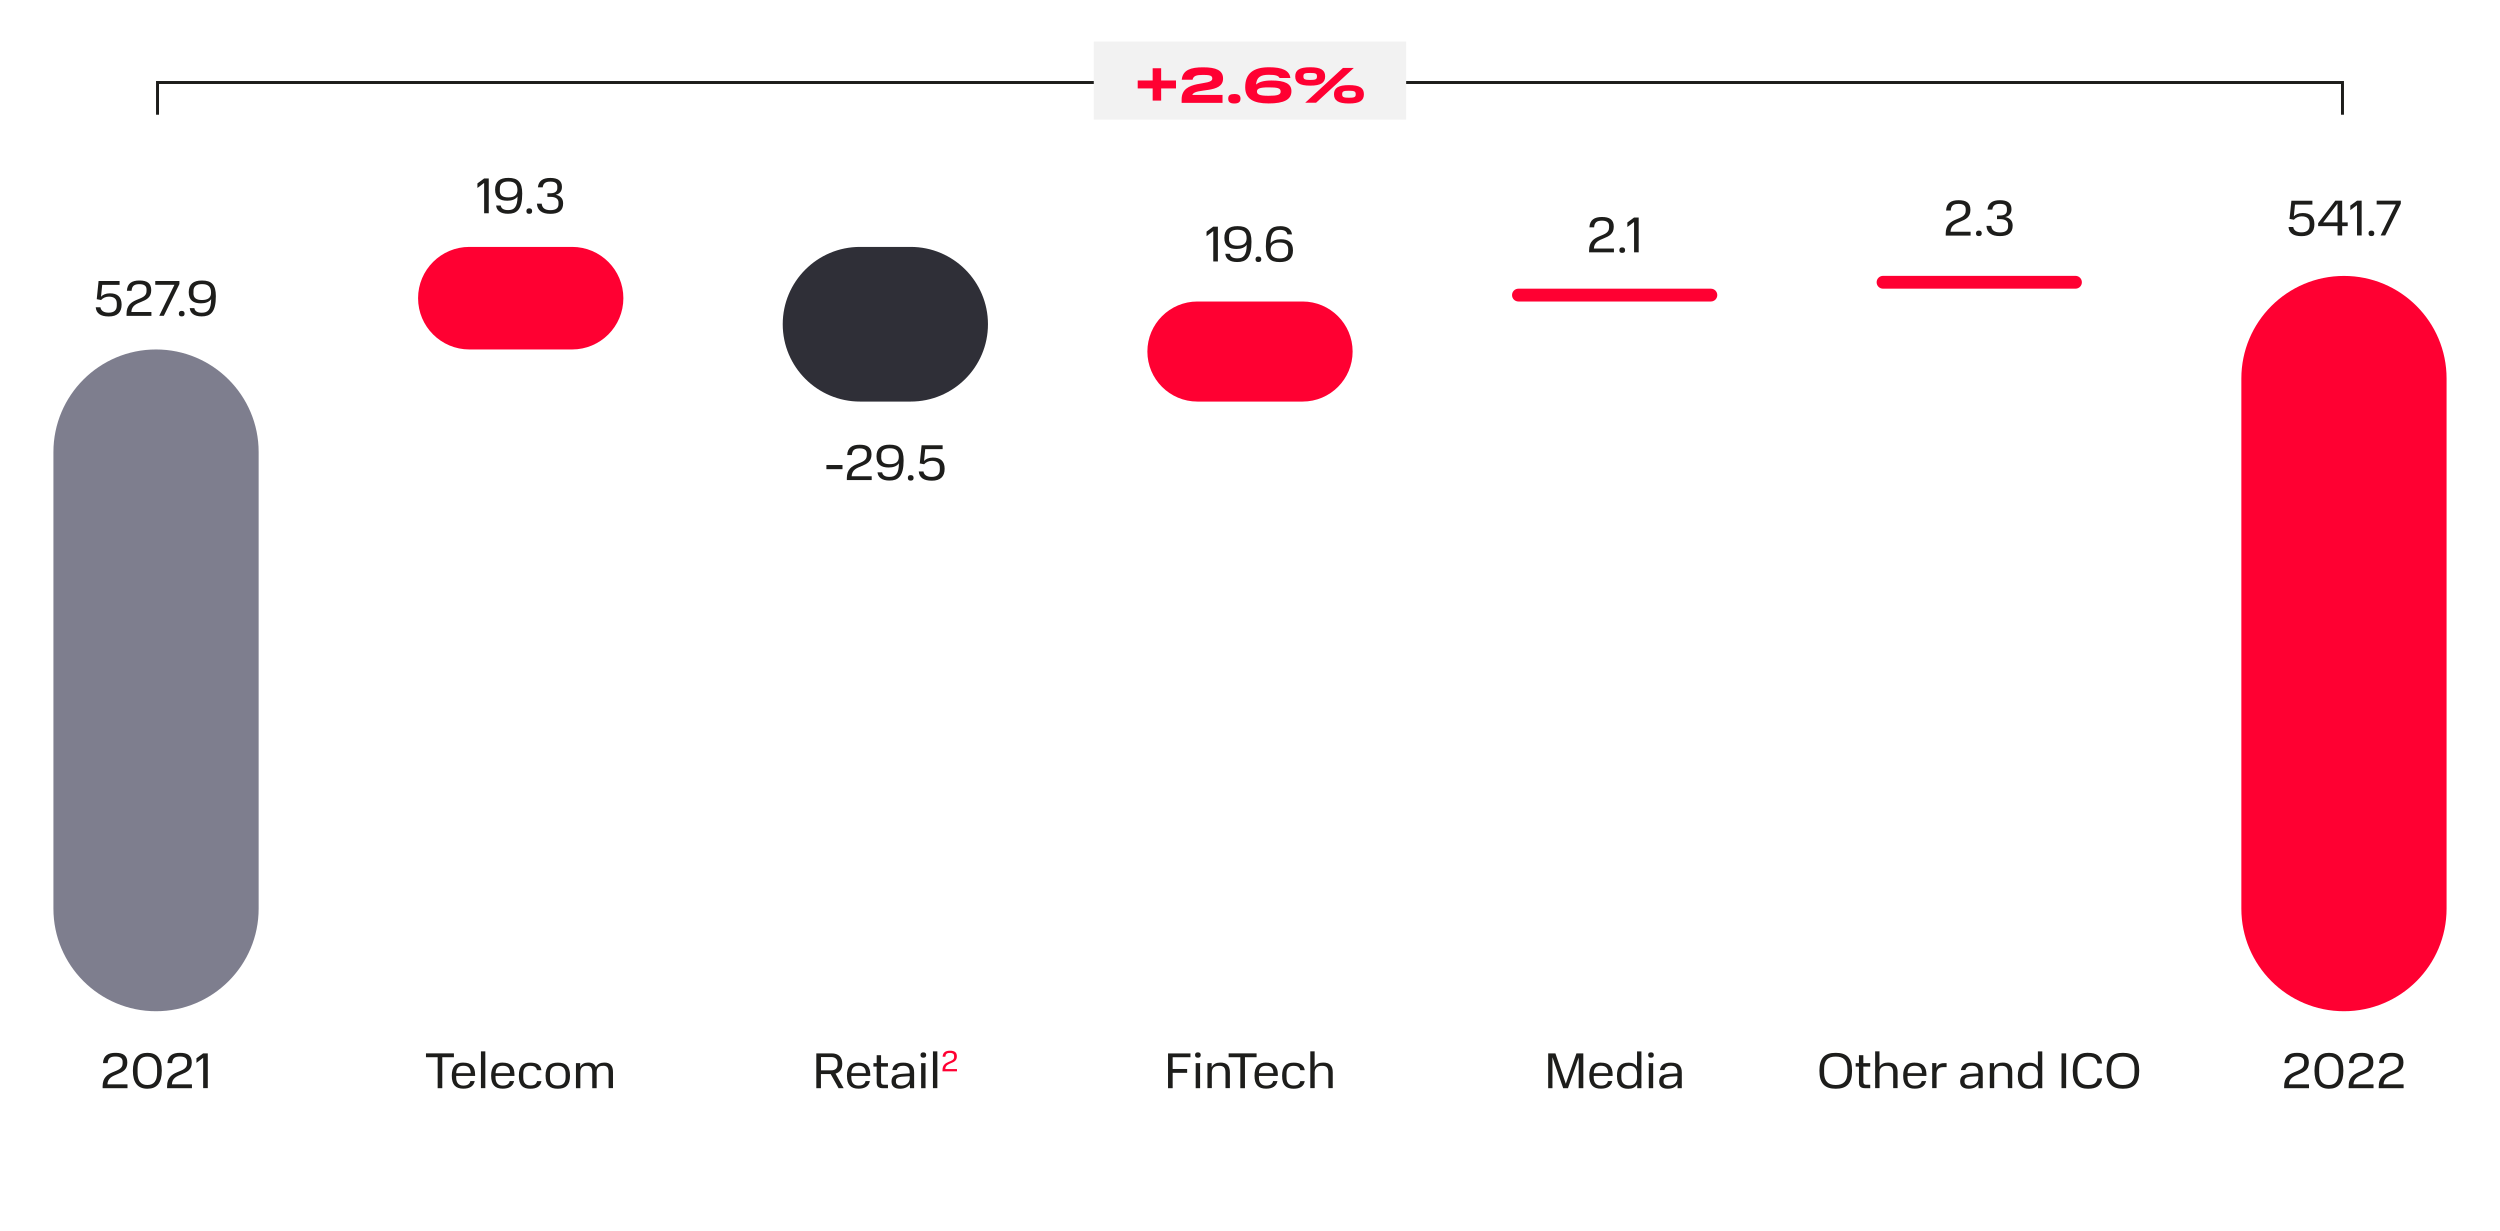
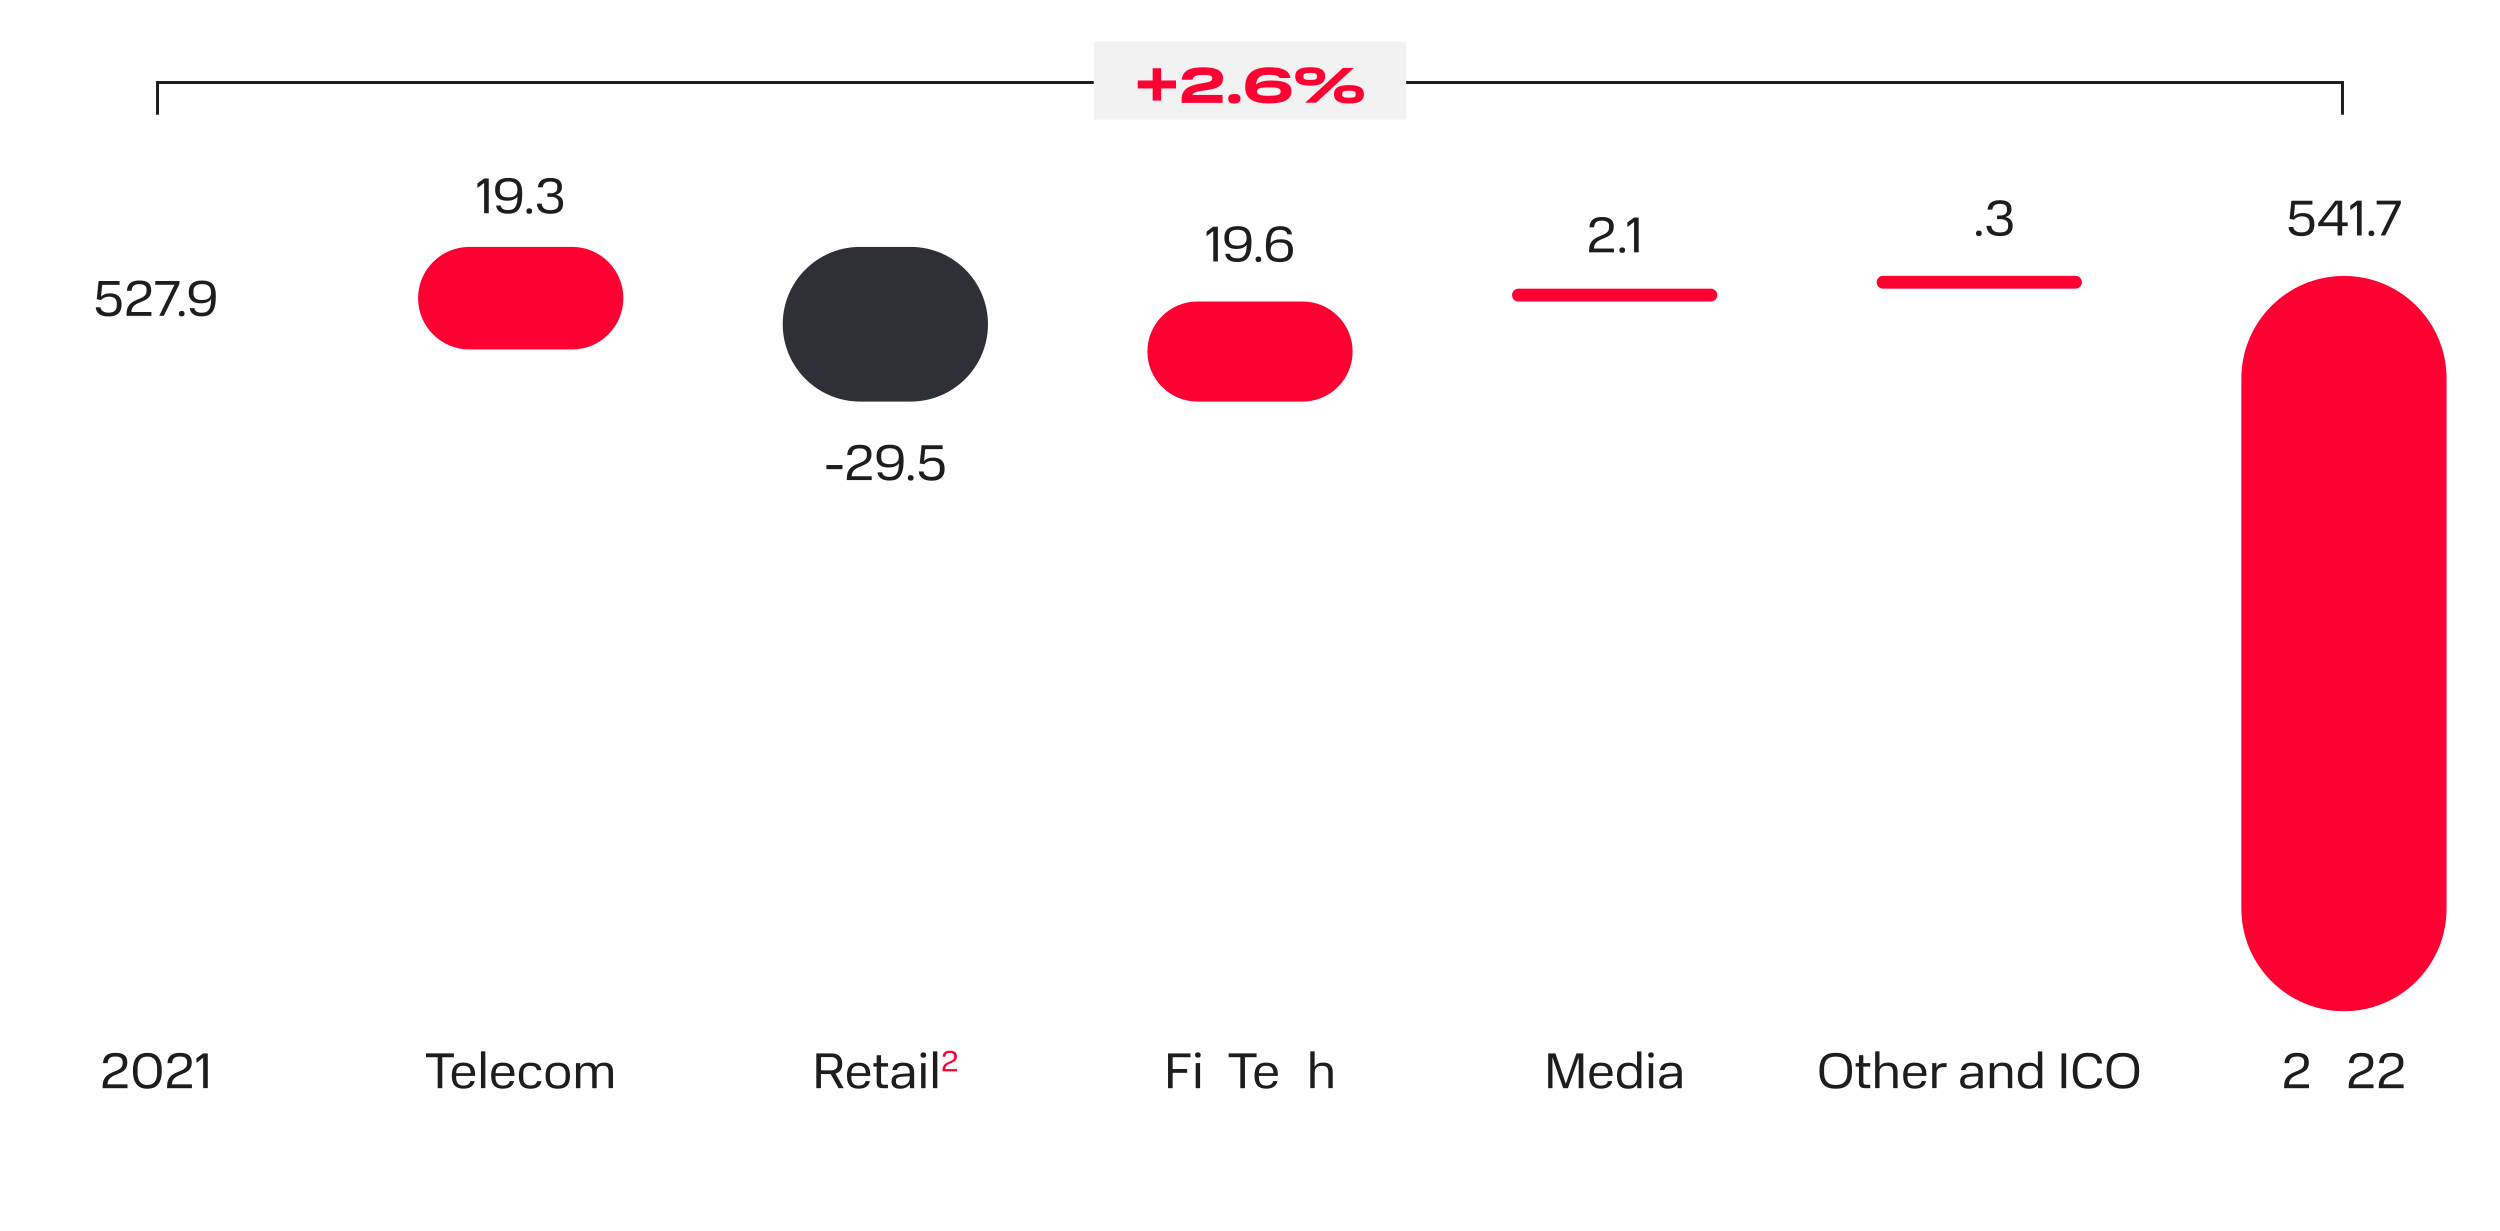
<svg xmlns="http://www.w3.org/2000/svg" id="_Слой_1" data-name="Слой 1" viewBox="0 0 421.22 207.35">
  <defs>
    <style>
      .cls-1 {
        stroke: #1d1d1b;
        stroke-width: .5px;
      }

      .cls-1, .cls-2 {
        fill: none;
      }

      .cls-3 {
        clip-path: url(#clippath);
      }

      .cls-4 {
        fill: #2f2f37;
      }

      .cls-5 {
        fill: #ff0032;
      }

      .cls-6 {
        fill: #f2f2f2;
      }

      .cls-7 {
        fill: #7e7e8e;
      }

      .cls-8 {
        fill: #1d1d1b;
      }
    </style>
    <clipPath id="clippath">
      <rect class="cls-2" width="421.22" height="207.35" />
    </clipPath>
  </defs>
  <g>
    <path class="cls-8" d="M16.92,51.76c.1,.61,.58,.92,1.39,.92,.88,0,1.37-.39,1.37-1.22v-.33c0-.78-.48-1.15-1.33-1.15-.52,0-.99,.2-1.32,.57l-.73-.14,.31-3.06h3.54v.65h-2.93l-.2,1.99c.28-.31,.79-.57,1.5-.57,1.28,0,1.97,.62,1.97,1.89,0,1.34-.74,2.01-2.16,2.01s-2.11-.54-2.2-1.55h.81Z" />
    <path class="cls-8" d="M24.69,49.03v-.27c0-.61-.44-.88-1.19-.88-.87,0-1.27,.28-1.33,1.12h-.79c.07-1.27,.85-1.74,2.12-1.74s1.98,.44,1.98,1.63c0,2.48-3.26,1.5-3.35,3.68h3.38v.65h-4.19v-.32c0-3,3.37-2.02,3.37-3.86Z" />
    <path class="cls-8" d="M26.16,47.35h4.07v.51l-2.63,5.35h-.77l2.56-5.22h-3.23v-.65Z" />
    <path class="cls-8" d="M30.61,52.38c.32,0,.49,.15,.49,.47s-.17,.46-.49,.46-.48-.15-.48-.46,.17-.47,.48-.47Z" />
    <path class="cls-8" d="M33.98,53.31c-1.32,0-1.93-.59-2.01-1.39h.78c.08,.5,.48,.77,1.24,.77,1.04,0,1.57-.5,1.59-2.29-.34,.48-.93,.71-1.73,.71-1.26,0-2.05-.51-2.05-1.88s.79-1.97,2.23-1.97c1.61,0,2.34,.7,2.34,2.64,0,2.74-.93,3.41-2.4,3.41Zm-1.39-3.91c0,.8,.47,1.15,1.43,1.15,1.01,0,1.54-.37,1.54-1.25,0-.96-.45-1.43-1.52-1.43-.98,0-1.44,.4-1.44,1.16v.37Z" />
  </g>
  <g>
    <path class="cls-8" d="M81.57,30.07h.78v5.86h-.78v-5.11l-1.13,.85v-.77l1.13-.83Z" />
    <path class="cls-8" d="M85.6,36.02c-1.32,0-1.93-.59-2.01-1.39h.78c.08,.5,.48,.77,1.24,.77,1.04,0,1.57-.5,1.59-2.29-.34,.48-.93,.71-1.73,.71-1.26,0-2.05-.51-2.05-1.88s.79-1.97,2.23-1.97c1.61,0,2.34,.7,2.34,2.64,0,2.74-.93,3.41-2.4,3.41Zm-1.39-3.91c0,.8,.47,1.15,1.43,1.15,1.01,0,1.54-.37,1.54-1.25,0-.96-.45-1.43-1.52-1.43-.98,0-1.44,.4-1.44,1.16v.37Z" />
    <path class="cls-8" d="M89.17,35.1c.32,0,.49,.15,.49,.47s-.17,.46-.49,.46-.48-.15-.48-.46,.17-.47,.48-.47Z" />
    <path class="cls-8" d="M91.27,34.31c.06,.7,.51,1.1,1.46,1.1s1.37-.37,1.37-.99v-.3c0-.65-.54-.95-1.33-.95h-.54v-.61h.54c.65,0,1.13-.26,1.13-.84v-.28c0-.61-.42-.84-1.16-.84-.79,0-1.2,.25-1.3,.96h-.81c.11-1.09,.83-1.58,2.09-1.58s1.96,.46,1.96,1.51c0,.72-.37,1.17-1.05,1.33,.77,.15,1.25,.62,1.25,1.44,0,1.23-.76,1.77-2.15,1.77s-2.19-.55-2.27-1.72h.81Z" />
  </g>
  <g>
    <path class="cls-8" d="M141.95,78.35v.7h-2.71v-.7h2.71Z" />
    <path class="cls-8" d="M146.05,76.7v-.27c0-.61-.44-.88-1.19-.88-.87,0-1.27,.28-1.33,1.12h-.79c.07-1.27,.85-1.74,2.12-1.74s1.98,.44,1.98,1.63c0,2.48-3.26,1.5-3.35,3.68h3.38v.65h-4.19v-.32c0-3,3.37-2.02,3.37-3.86Z" />
    <path class="cls-8" d="M149.86,80.97c-1.32,0-1.93-.59-2.01-1.39h.78c.08,.5,.48,.77,1.24,.77,1.04,0,1.57-.5,1.59-2.29-.34,.48-.93,.71-1.73,.71-1.26,0-2.05-.51-2.05-1.88s.79-1.97,2.23-1.97c1.61,0,2.34,.7,2.34,2.64,0,2.74-.93,3.41-2.4,3.41Zm-1.39-3.91c0,.8,.47,1.15,1.43,1.15,1.01,0,1.54-.37,1.54-1.25,0-.96-.45-1.43-1.52-1.43-.98,0-1.44,.4-1.44,1.16v.37Z" />
    <path class="cls-8" d="M153.44,80.05c.32,0,.49,.15,.49,.47s-.17,.46-.49,.46-.48-.15-.48-.46,.17-.47,.48-.47Z" />
    <path class="cls-8" d="M155.59,79.43c.1,.61,.58,.92,1.39,.92,.88,0,1.37-.39,1.37-1.22v-.33c0-.78-.48-1.15-1.33-1.15-.52,0-.99,.2-1.32,.57l-.73-.14,.31-3.06h3.54v.65h-2.93l-.2,1.99c.28-.31,.79-.57,1.5-.57,1.28,0,1.97,.62,1.97,1.89,0,1.34-.74,2.01-2.16,2.01s-2.11-.54-2.2-1.55h.81Z" />
  </g>
  <g>
    <path class="cls-8" d="M204.42,38.19h.78v5.86h-.78v-5.11l-1.13,.85v-.77l1.13-.83Z" />
    <path class="cls-8" d="M208.45,44.15c-1.32,0-1.93-.59-2-1.39h.78c.08,.5,.48,.77,1.24,.77,1.04,0,1.57-.5,1.59-2.29-.34,.48-.93,.71-1.72,.71-1.26,0-2.05-.51-2.05-1.88s.79-1.97,2.23-1.97c1.61,0,2.34,.7,2.34,2.64,0,2.74-.93,3.41-2.4,3.41Zm-1.38-3.91c0,.8,.47,1.15,1.43,1.15,1.01,0,1.54-.37,1.54-1.25,0-.96-.45-1.43-1.52-1.43-.98,0-1.44,.4-1.44,1.16v.37Z" />
    <path class="cls-8" d="M212.02,43.22c.32,0,.49,.15,.49,.47s-.17,.46-.49,.46-.48-.15-.48-.46,.17-.47,.48-.47Z" />
    <path class="cls-8" d="M215.67,38.1c1.32,0,1.93,.59,2.01,1.39h-.78c-.08-.5-.48-.76-1.24-.76-1.04,0-1.57,.5-1.59,2.29,.34-.48,.93-.71,1.73-.71,1.26,0,2.05,.51,2.05,1.88s-.79,1.97-2.23,1.97c-1.61,0-2.34-.7-2.34-2.64,0-2.74,.93-3.41,2.4-3.41Zm1.38,3.91c0-.8-.47-1.15-1.43-1.15-1.01,0-1.54,.37-1.54,1.25,0,.96,.45,1.43,1.52,1.43,.98,0,1.44-.4,1.44-1.16v-.37Z" />
  </g>
  <g>
    <path class="cls-8" d="M271.11,38.33v-.27c0-.61-.44-.88-1.19-.88-.87,0-1.27,.28-1.33,1.12h-.79c.07-1.27,.85-1.74,2.12-1.74s1.98,.44,1.98,1.63c0,2.48-3.26,1.5-3.35,3.68h3.38v.65h-4.19v-.32c0-3,3.37-2.02,3.37-3.86Z" />
    <path class="cls-8" d="M273.32,41.68c.32,0,.49,.15,.49,.47s-.17,.46-.49,.46-.48-.15-.48-.46,.17-.47,.48-.47Z" />
    <path class="cls-8" d="M275.32,36.65h.78v5.86h-.78v-5.11l-1.13,.85v-.77l1.13-.83Z" />
  </g>
  <g>
-     <path class="cls-8" d="M331.2,35.5v-.27c0-.61-.44-.88-1.19-.88-.87,0-1.28,.28-1.33,1.12h-.79c.07-1.27,.85-1.74,2.12-1.74s1.98,.44,1.98,1.63c0,2.48-3.26,1.5-3.35,3.68h3.38v.65h-4.19v-.32c0-3,3.37-2.02,3.37-3.86Z" />
    <path class="cls-8" d="M333.41,38.85c.32,0,.49,.15,.49,.47s-.17,.46-.49,.46-.48-.15-.48-.46,.17-.47,.48-.47Z" />
    <path class="cls-8" d="M335.51,38.06c.06,.7,.51,1.1,1.46,1.1s1.37-.37,1.37-.99v-.3c0-.65-.54-.95-1.33-.95h-.54v-.61h.54c.65,0,1.13-.26,1.13-.84v-.28c0-.61-.42-.84-1.16-.84-.79,0-1.2,.25-1.3,.96h-.81c.11-1.09,.83-1.58,2.09-1.58s1.95,.46,1.95,1.51c0,.72-.37,1.17-1.05,1.33,.77,.15,1.25,.62,1.25,1.44,0,1.23-.76,1.77-2.15,1.77s-2.19-.55-2.27-1.72h.81Z" />
  </g>
  <g>
    <path class="cls-8" d="M386.38,38.23c.1,.61,.58,.92,1.39,.92,.88,0,1.37-.39,1.37-1.22v-.33c0-.78-.48-1.15-1.33-1.15-.52,0-.99,.2-1.32,.57l-.73-.14,.31-3.06h3.54v.65h-2.93l-.2,1.99c.28-.31,.79-.57,1.5-.57,1.28,0,1.97,.62,1.97,1.89,0,1.34-.74,2.01-2.16,2.01s-2.11-.54-2.2-1.55h.81Z" />
    <path class="cls-8" d="M393.46,33.81h1.17v3.66h.93v.63h-.93v1.57h-.78v-1.57h-3.27v-.5l2.89-3.79Zm.38,3.66v-3.16l-2.41,3.16h2.41Z" />
    <path class="cls-8" d="M397.13,33.81h.78v5.86h-.78v-5.11l-1.13,.85v-.77l1.13-.83Z" />
    <path class="cls-8" d="M399.55,38.85c.32,0,.49,.15,.49,.47s-.17,.46-.49,.46-.48-.15-.48-.46,.17-.47,.48-.47Z" />
    <path class="cls-8" d="M400.44,33.81h4.07v.51l-2.63,5.35h-.77l2.56-5.22h-3.23v-.65Z" />
  </g>
  <polyline class="cls-1" points="26.54 19.33 26.54 13.9 394.68 13.9 394.68 19.33" />
  <rect class="cls-6" x="184.29" y="7" width="52.63" height="13.15" />
  <g>
    <path class="cls-5" d="M194.21,14.9h-2.52v-1.34h2.52v-2.06h1.43v2.06h2.5v1.34h-2.5v2.05h-1.43v-2.05Z" />
    <path class="cls-5" d="M204.25,13.24v-.06c0-.48-.57-.56-1.56-.56-1.14,0-1.61,.17-1.76,.81h-1.82c.17-1.65,1.52-2.09,3.59-2.09,2.19,0,3.37,.5,3.37,1.9,0,2.63-4.74,1.5-5.18,2.75h5.09v1.34h-6.89v-.6c0-3.43,5.16-2.17,5.16-3.48Z" />
    <path class="cls-5" d="M207.97,15.84c.69,0,1.04,.22,1.04,.79s-.35,.81-1.04,.81-1.03-.23-1.03-.81,.34-.79,1.03-.79Z" />
    <path class="cls-5" d="M213.82,11.33c2.26,0,3.44,.56,3.59,1.81h-1.82c-.19-.37-.62-.54-1.83-.54-1.42,0-2.03,.43-2.13,1.65,.44-.42,1.28-.69,2.59-.69,2.31,0,3.37,.57,3.37,1.79,0,1.43-1.24,2.08-3.85,2.08s-3.94-.81-3.94-2.73c0-2.33,1.38-3.37,4.02-3.37Zm1.95,4.07c0-.54-.51-.68-2.03-.68s-1.96,.22-1.96,.71c0,.47,.44,.71,1.96,.71s2.03-.19,2.03-.67v-.08Z" />
    <path class="cls-5" d="M220.75,11.33c1.81,0,2.52,.48,2.52,1.54s-.71,1.56-2.52,1.56-2.52-.51-2.52-1.56,.71-1.54,2.52-1.54Zm1.14,1.49c0-.44-.28-.53-1.14-.53s-1.14,.08-1.14,.53v.11c0,.43,.27,.54,1.14,.54s1.14-.1,1.14-.54v-.11Zm6.21-1.37l-6.36,5.86h-1.83l6.36-5.86h1.83Zm-.82,2.89c1.81,0,2.52,.47,2.52,1.54s-.71,1.56-2.52,1.56-2.52-.51-2.52-1.56,.71-1.54,2.52-1.54Zm1.14,1.49c0-.44-.28-.54-1.14-.54s-1.14,.09-1.14,.54v.1c0,.43,.27,.54,1.14,.54s1.14-.1,1.14-.54v-.1Z" />
  </g>
  <g class="cls-3">
-     <path class="cls-7" d="M26.29,58.88c-9.55,0-17.29,7.74-17.29,17.29v76.92c0,9.55,7.74,17.29,17.29,17.29s17.29-7.74,17.29-17.29V76.17c0-9.55-7.74-17.29-17.29-17.29" />
    <path class="cls-5" d="M79.08,41.6c-4.77,0-8.64,3.87-8.64,8.64s3.87,8.64,8.64,8.64h17.31c4.77,0,8.64-3.87,8.64-8.64s-3.87-8.64-8.64-8.64h-17.31Z" />
    <path class="cls-4" d="M144.91,41.6c-7.2,0-13.03,5.83-13.03,13.03s5.84,13.03,13.03,13.03h8.52c7.2,0,13.03-5.83,13.03-13.03s-5.84-13.03-13.03-13.03h-8.52Z" />
    <path class="cls-5" d="M201.75,50.8c-4.66,0-8.43,3.78-8.43,8.43s3.78,8.43,8.43,8.43h17.72c4.66,0,8.43-3.78,8.43-8.43s-3.78-8.43-8.43-8.43h-17.72Z" />
    <path class="cls-5" d="M255.84,48.64c-.6,0-1.08,.48-1.08,1.08s.48,1.08,1.08,1.08h32.42c.6,0,1.08-.48,1.08-1.08s-.48-1.08-1.08-1.08h-32.42Z" />
    <path class="cls-5" d="M317.27,48.64c-.6,0-1.08-.48-1.08-1.08s.48-1.08,1.08-1.08h32.42c.6,0,1.08,.48,1.08,1.08s-.48,1.08-1.08,1.08h-32.42Z" />
    <path class="cls-5" d="M394.93,46.49c-9.55,0-17.29,7.74-17.29,17.29v89.31c0,9.55,7.74,17.29,17.29,17.29s17.29-7.74,17.29-17.29V63.78c0-9.55-7.74-17.29-17.29-17.29" />
  </g>
  <g>
    <path class="cls-8" d="M20.66,179.16v-.27c0-.61-.44-.88-1.19-.88-.87,0-1.27,.28-1.33,1.12h-.79c.07-1.27,.85-1.74,2.12-1.74s1.98,.44,1.98,1.63c0,2.48-3.26,1.5-3.35,3.68h3.38v.65h-4.19v-.32c0-3,3.37-2.02,3.37-3.86Z" />
    <path class="cls-8" d="M24.83,177.39c1.61,0,2.43,.96,2.43,3.02s-.82,3.03-2.43,3.03-2.44-1.02-2.44-3.03,.82-3.02,2.44-3.02Zm1.64,2.64c0-1.32-.53-2.01-1.64-2.01s-1.65,.68-1.65,2.02v.7c0,1.33,.52,2.07,1.65,2.07s1.64-.75,1.64-2.07v-.71Z" />
    <path class="cls-8" d="M31.52,179.16v-.27c0-.61-.44-.88-1.19-.88-.87,0-1.27,.28-1.33,1.12h-.79c.07-1.27,.85-1.74,2.12-1.74s1.98,.44,1.98,1.63c0,2.48-3.26,1.5-3.35,3.68h3.38v.65h-4.19v-.32c0-3,3.37-2.02,3.37-3.86Z" />
    <path class="cls-8" d="M34.23,177.48h.78v5.86h-.78v-5.11l-1.13,.85v-.77l1.13-.83Z" />
  </g>
  <g>
    <path class="cls-8" d="M71.77,178.13v-.65h4.71v.65h-1.96v5.22h-.78v-5.22h-1.96Z" />
    <path class="cls-8" d="M78.09,179.04c1.27,0,1.96,.61,1.96,2.03v.21h-3.19v.24c0,.94,.43,1.39,1.22,1.39,.69,0,1.06-.26,1.17-.76h.73c-.17,.84-.81,1.28-1.9,1.28-1.27,0-1.96-.62-1.96-2.19s.7-2.21,1.96-2.21Zm-1.22,1.78h2.44c-.03-.9-.43-1.25-1.22-1.25s-1.2,.36-1.22,1.25Z" />
    <path class="cls-8" d="M81.77,177.14v6.2h-.74v-6.2h.74Z" />
    <path class="cls-8" d="M84.72,179.04c1.27,0,1.96,.61,1.96,2.03v.21h-3.19v.24c0,.94,.43,1.39,1.22,1.39,.69,0,1.06-.26,1.17-.76h.73c-.17,.84-.81,1.28-1.9,1.28-1.27,0-1.96-.62-1.96-2.19s.7-2.21,1.96-2.21Zm-1.22,1.78h2.44c-.03-.9-.43-1.25-1.22-1.25s-1.2,.36-1.22,1.25Z" />
    <path class="cls-8" d="M89.37,179.04c1.09,0,1.73,.38,1.85,1.27h-.75c-.1-.54-.49-.73-1.1-.73-.82,0-1.21,.4-1.21,1.35v.62c0,1,.51,1.34,1.21,1.34s1.01-.25,1.11-.73h.75c-.14,.86-.78,1.28-1.86,1.28-1.21,0-1.95-.52-1.95-2.18,0-1.54,.63-2.22,1.95-2.22Z" />
    <path class="cls-8" d="M93.98,179.04c1.33,0,2.06,.59,2.06,2.2s-.73,2.2-2.06,2.2-2.06-.59-2.06-2.2,.74-2.2,2.06-2.2Zm1.32,1.91c0-.96-.48-1.37-1.32-1.37s-1.32,.41-1.32,1.37v.57c0,.96,.48,1.38,1.32,1.38s1.32-.42,1.32-1.39v-.56Z" />
    <path class="cls-8" d="M101.59,179.58c-.6,0-1.05,.26-1.06,1.03v2.74h-.74v-2.69c0-.87-.35-1.08-.94-1.08-.63,0-1.07,.28-1.07,1.09v2.68h-.74v-4.22h.71v.66c.24-.53,.76-.76,1.34-.76,.67,0,1.12,.25,1.32,.79,.24-.55,.77-.79,1.43-.79,.93,0,1.44,.48,1.44,1.61v2.7h-.74v-2.69c0-.87-.35-1.08-.94-1.08Z" />
  </g>
  <g>
    <path class="cls-8" d="M140.08,177.48c1.23,0,1.83,.64,1.83,1.74,0,.88-.37,1.46-1.13,1.67l1.37,2.46h-.86l-1.33-2.38h-1.64v2.38h-.78v-5.86h2.54Zm1.04,1.61c0-.57-.32-.99-1.1-.99h-1.69v2.24h1.69c.78,0,1.1-.41,1.1-.97v-.29Z" />
    <path class="cls-8" d="M144.67,179.04c1.27,0,1.96,.61,1.96,2.03v.21h-3.19v.24c0,.94,.43,1.39,1.22,1.39,.69,0,1.06-.26,1.17-.76h.73c-.17,.84-.81,1.28-1.9,1.28-1.27,0-1.96-.62-1.96-2.19s.7-2.21,1.96-2.21Zm-1.22,1.78h2.44c-.03-.9-.43-1.25-1.22-1.25s-1.2,.36-1.22,1.25Z" />
    <path class="cls-8" d="M147.16,179.13h.55v-1.34h.74v1.34h1.16v.58h-1.16v2.54c0,.36,.14,.52,.51,.52h.65v.58h-.83c-.78,0-1.07-.3-1.07-1.02v-2.62h-.55v-.58Z" />
    <path class="cls-8" d="M151.84,180.94l1.44-.09v-.14c0-.82-.35-1.14-1.1-1.14-.59,0-.96,.18-1.08,.72h-.76c.13-.84,.73-1.25,1.84-1.25,1.23,0,1.84,.5,1.84,1.67v2.64h-.71v-.7c-.31,.5-.88,.79-1.65,.79-.98,0-1.45-.45-1.45-1.22s.41-1.19,1.64-1.27Zm1.44,.64v-.25l-1.34,.08c-.69,.06-.99,.24-.99,.71v.12c0,.44,.29,.67,.88,.67,.77,0,1.45-.35,1.45-1.33Z" />
    <path class="cls-8" d="M155.57,177.31c.31,0,.48,.15,.48,.45s-.17,.45-.48,.45-.48-.15-.48-.45,.17-.45,.48-.45Zm.37,1.82v4.22h-.74v-4.22h.74Z" />
    <path class="cls-8" d="M157.93,177.14v6.2h-.74v-6.2h.74Z" />
  </g>
  <path class="cls-5" d="M160.75,178.08v-.16c0-.36-.26-.52-.69-.52-.51,0-.74,.16-.78,.65h-.46c.04-.74,.5-1.02,1.24-1.02s1.16,.26,1.16,.95c0,1.45-1.9,.87-1.95,2.15h1.97v.38h-2.44v-.19c0-1.75,1.96-1.18,1.96-2.25Z" />
  <g>
    <path class="cls-8" d="M200.58,177.48v.65h-3v1.98h2.44v.65h-2.44v2.59h-.78v-5.86h3.78Z" />
    <path class="cls-8" d="M201.83,177.31c.31,0,.48,.15,.48,.45s-.17,.45-.48,.45-.48-.15-.48-.45,.17-.45,.48-.45Zm.37,1.82v4.22h-.74v-4.22h.74Z" />
-     <path class="cls-8" d="M206.48,180.7c0-.89-.38-1.12-1.08-1.12-.73,0-1.22,.3-1.22,1.12v2.64h-.74v-4.22h.71v.71c.25-.56,.79-.8,1.46-.8,1.04,0,1.61,.48,1.61,1.63v2.68h-.74v-2.64Z" />
    <path class="cls-8" d="M207.01,178.13v-.65h4.71v.65h-1.96v5.22h-.78v-5.22h-1.96Z" />
    <path class="cls-8" d="M213.34,179.04c1.27,0,1.96,.61,1.96,2.03v.21h-3.19v.24c0,.94,.43,1.39,1.22,1.39,.69,0,1.06-.26,1.17-.76h.73c-.17,.84-.81,1.28-1.9,1.28-1.27,0-1.96-.62-1.96-2.19s.7-2.21,1.96-2.21Zm-1.22,1.78h2.44c-.03-.9-.43-1.25-1.22-1.25s-1.2,.36-1.22,1.25Z" />
-     <path class="cls-8" d="M217.98,179.04c1.09,0,1.73,.38,1.85,1.27h-.75c-.1-.54-.49-.73-1.11-.73-.82,0-1.21,.4-1.21,1.35v.62c0,1,.51,1.34,1.21,1.34s1.01-.25,1.11-.73h.75c-.14,.86-.78,1.28-1.86,1.28-1.21,0-1.95-.52-1.95-2.18,0-1.54,.63-2.22,1.95-2.22Z" />
    <path class="cls-8" d="M223.81,180.7c0-.89-.38-1.12-1.08-1.12-.73,0-1.22,.31-1.22,1.12v2.64h-.74v-6.2h.73v2.64c.25-.53,.79-.75,1.44-.75,1.04,0,1.61,.48,1.61,1.63v2.68h-.74v-2.64Z" />
  </g>
  <g>
    <path class="cls-8" d="M261.57,178.17v5.18h-.72v-5.86h1.22l1.75,5.11,1.79-5.11h1.16v5.86h-.78v-5.16l-1.81,5.16h-.8l-1.8-5.18Z" />
    <path class="cls-8" d="M269.75,179.04c1.27,0,1.96,.61,1.96,2.03v.21h-3.19v.24c0,.94,.43,1.39,1.22,1.39,.69,0,1.06-.26,1.17-.76h.73c-.17,.84-.81,1.28-1.9,1.28-1.27,0-1.96-.62-1.96-2.19s.7-2.21,1.96-2.21Zm-1.22,1.78h2.44c-.03-.9-.43-1.25-1.22-1.25s-1.2,.36-1.22,1.25Z" />
    <path class="cls-8" d="M274.36,179.04c.66,0,1.16,.2,1.46,.71v-2.6h.74v6.2h-.71v-.67c-.3,.53-.81,.77-1.5,.77-1.2,0-1.91-.57-1.91-2.17s.68-2.23,1.91-2.23Zm1.46,1.83c-.03-.91-.53-1.29-1.32-1.29s-1.32,.4-1.32,1.38v.59c0,.92,.52,1.34,1.32,1.34s1.32-.43,1.32-1.37v-.66Z" />
    <path class="cls-8" d="M278.17,177.31c.31,0,.48,.15,.48,.45s-.17,.45-.48,.45-.48-.15-.48-.45,.17-.45,.48-.45Zm.37,1.82v4.22h-.74v-4.22h.74Z" />
    <path class="cls-8" d="M281.18,180.94l1.44-.09v-.14c0-.82-.35-1.14-1.1-1.14-.59,0-.96,.18-1.08,.72h-.76c.13-.84,.73-1.25,1.84-1.25,1.23,0,1.84,.5,1.84,1.67v2.64h-.71v-.7c-.31,.5-.88,.79-1.65,.79-.98,0-1.45-.45-1.45-1.22s.41-1.19,1.64-1.27Zm1.44,.64v-.25l-1.34,.08c-.69,.06-.99,.24-.99,.71v.12c0,.44,.29,.67,.88,.67,.77,0,1.45-.35,1.45-1.33Z" />
  </g>
  <g>
    <path class="cls-8" d="M309.3,177.39c1.83,0,2.75,.82,2.75,3.01s-.92,3.04-2.75,3.04-2.75-.86-2.75-3.04,.93-3.01,2.75-3.01Zm1.96,2.66c0-1.42-.65-2.03-1.96-2.03s-1.96,.61-1.96,2.03v.68c0,1.41,.65,2.08,1.96,2.08s1.96-.67,1.96-2.08v-.68Z" />
    <path class="cls-8" d="M312.66,179.13h.55v-1.34h.74v1.34h1.16v.58h-1.16v2.54c0,.36,.14,.52,.51,.52h.65v.58h-.83c-.78,0-1.07-.3-1.07-1.02v-2.62h-.55v-.58Z" />
    <path class="cls-8" d="M318.98,180.7c0-.89-.38-1.12-1.08-1.12s-1.22,.31-1.22,1.12v2.64h-.74v-6.2h.73v2.64c.25-.53,.79-.75,1.44-.75,1.04,0,1.61,.48,1.61,1.63v2.68h-.74v-2.64Z" />
    <path class="cls-8" d="M322.62,179.04c1.27,0,1.96,.61,1.96,2.03v.21h-3.19v.24c0,.94,.43,1.39,1.22,1.39,.69,0,1.06-.26,1.17-.76h.73c-.17,.84-.81,1.28-1.9,1.28-1.27,0-1.95-.62-1.95-2.19s.7-2.21,1.95-2.21Zm-1.22,1.78h2.44c-.03-.9-.43-1.25-1.22-1.25s-1.2,.36-1.22,1.25Z" />
    <path class="cls-8" d="M326.26,179.13v.82c.2-.55,.64-.82,1.25-.82h.47v.67h-.53c-.76,0-1.16,.33-1.16,1.16v2.38h-.74v-4.22h.71Z" />
    <path class="cls-8" d="M331.89,180.94l1.44-.09v-.14c0-.82-.35-1.14-1.1-1.14-.59,0-.96,.18-1.08,.72h-.76c.13-.84,.73-1.25,1.84-1.25,1.23,0,1.84,.5,1.84,1.67v2.64h-.71v-.7c-.31,.5-.88,.79-1.65,.79-.98,0-1.45-.45-1.45-1.22s.41-1.19,1.64-1.27Zm1.44,.64v-.25l-1.34,.08c-.69,.06-.99,.24-.99,.71v.12c0,.44,.29,.67,.88,.67,.77,0,1.45-.35,1.45-1.33Z" />
    <path class="cls-8" d="M338.3,180.7c0-.89-.38-1.12-1.08-1.12s-1.22,.3-1.22,1.12v2.64h-.74v-4.22h.71v.71c.25-.56,.79-.8,1.46-.8,1.04,0,1.61,.48,1.61,1.63v2.68h-.74v-2.64Z" />
    <path class="cls-8" d="M341.9,179.04c.66,0,1.16,.2,1.46,.71v-2.6h.74v6.2h-.71v-.67c-.3,.53-.81,.77-1.5,.77-1.2,0-1.91-.57-1.91-2.17s.68-2.23,1.91-2.23Zm1.46,1.83c-.03-.91-.53-1.29-1.32-1.29s-1.32,.4-1.32,1.38v.59c0,.92,.52,1.34,1.32,1.34s1.32-.43,1.32-1.37v-.66Z" />
    <path class="cls-8" d="M348.12,177.48v5.86h-.78v-5.86h.78Z" />
    <path class="cls-8" d="M351.8,177.39c1.47,0,2.23,.57,2.37,1.8h-.79c-.13-.88-.61-1.17-1.58-1.17-1.1,0-1.78,.59-1.78,2.03v.69c0,1.42,.66,2.07,1.78,2.07,.94,0,1.44-.25,1.59-1.12h.79c-.18,1.25-.93,1.75-2.38,1.75-1.63,0-2.57-.85-2.57-3.03s.94-3.03,2.57-3.03Z" />
    <path class="cls-8" d="M357.68,177.39c1.83,0,2.75,.82,2.75,3.01s-.92,3.04-2.75,3.04-2.75-.86-2.75-3.04,.93-3.01,2.75-3.01Zm1.96,2.66c0-1.42-.65-2.03-1.96-2.03s-1.96,.61-1.96,2.03v.68c0,1.41,.65,2.08,1.96,2.08s1.96-.67,1.96-2.08v-.68Z" />
  </g>
  <g>
    <path class="cls-8" d="M388.22,179.16v-.27c0-.61-.44-.88-1.19-.88-.87,0-1.28,.28-1.33,1.12h-.79c.07-1.27,.85-1.74,2.12-1.74s1.98,.44,1.98,1.63c0,2.48-3.26,1.5-3.35,3.68h3.38v.65h-4.19v-.32c0-3,3.37-2.02,3.37-3.86Z" />
-     <path class="cls-8" d="M392.4,177.39c1.61,0,2.43,.96,2.43,3.02s-.82,3.03-2.43,3.03-2.44-1.02-2.44-3.03,.82-3.02,2.44-3.02Zm1.64,2.64c0-1.32-.53-2.01-1.64-2.01s-1.65,.68-1.65,2.02v.7c0,1.33,.52,2.07,1.65,2.07s1.64-.75,1.64-2.07v-.71Z" />
    <path class="cls-8" d="M399.09,179.16v-.27c0-.61-.44-.88-1.19-.88-.87,0-1.28,.28-1.33,1.12h-.79c.07-1.27,.85-1.74,2.12-1.74s1.98,.44,1.98,1.63c0,2.48-3.26,1.5-3.35,3.68h3.38v.65h-4.19v-.32c0-3,3.37-2.02,3.37-3.86Z" />
    <path class="cls-8" d="M404.16,179.16v-.27c0-.61-.44-.88-1.19-.88-.87,0-1.28,.28-1.33,1.12h-.79c.07-1.27,.85-1.74,2.12-1.74s1.98,.44,1.98,1.63c0,2.48-3.26,1.5-3.35,3.68h3.38v.65h-4.19v-.32c0-3,3.37-2.02,3.37-3.86Z" />
  </g>
</svg>